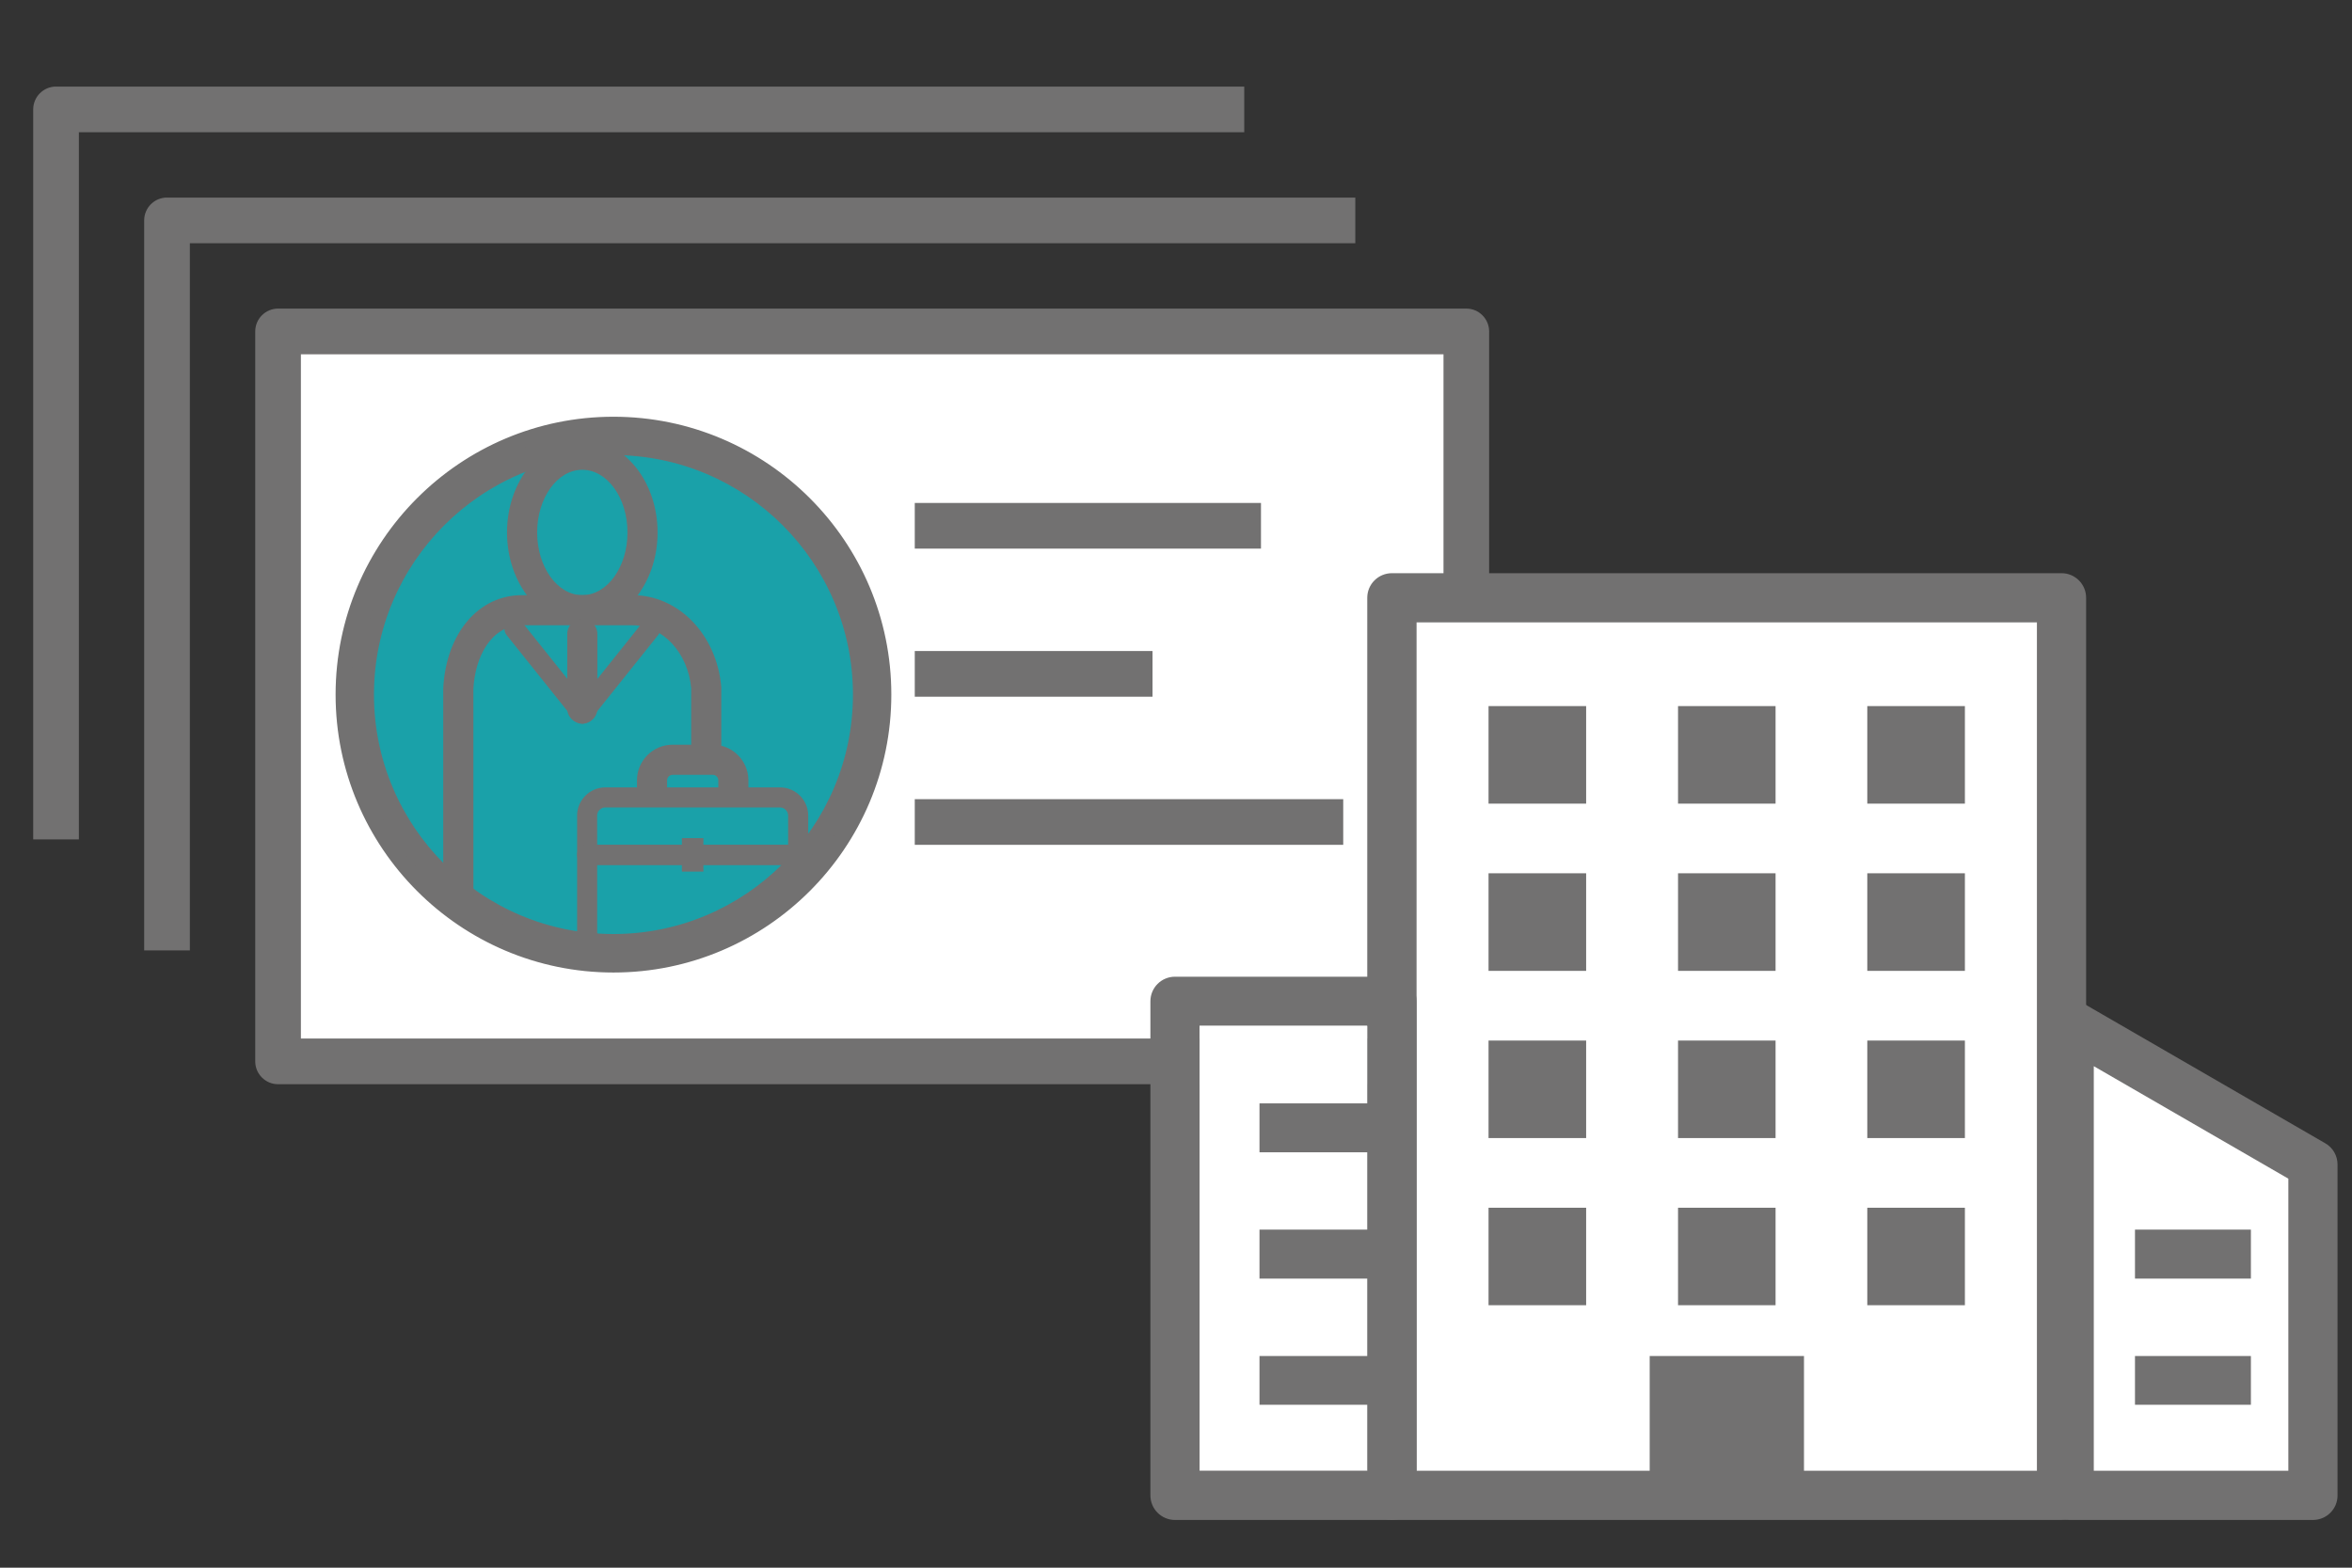
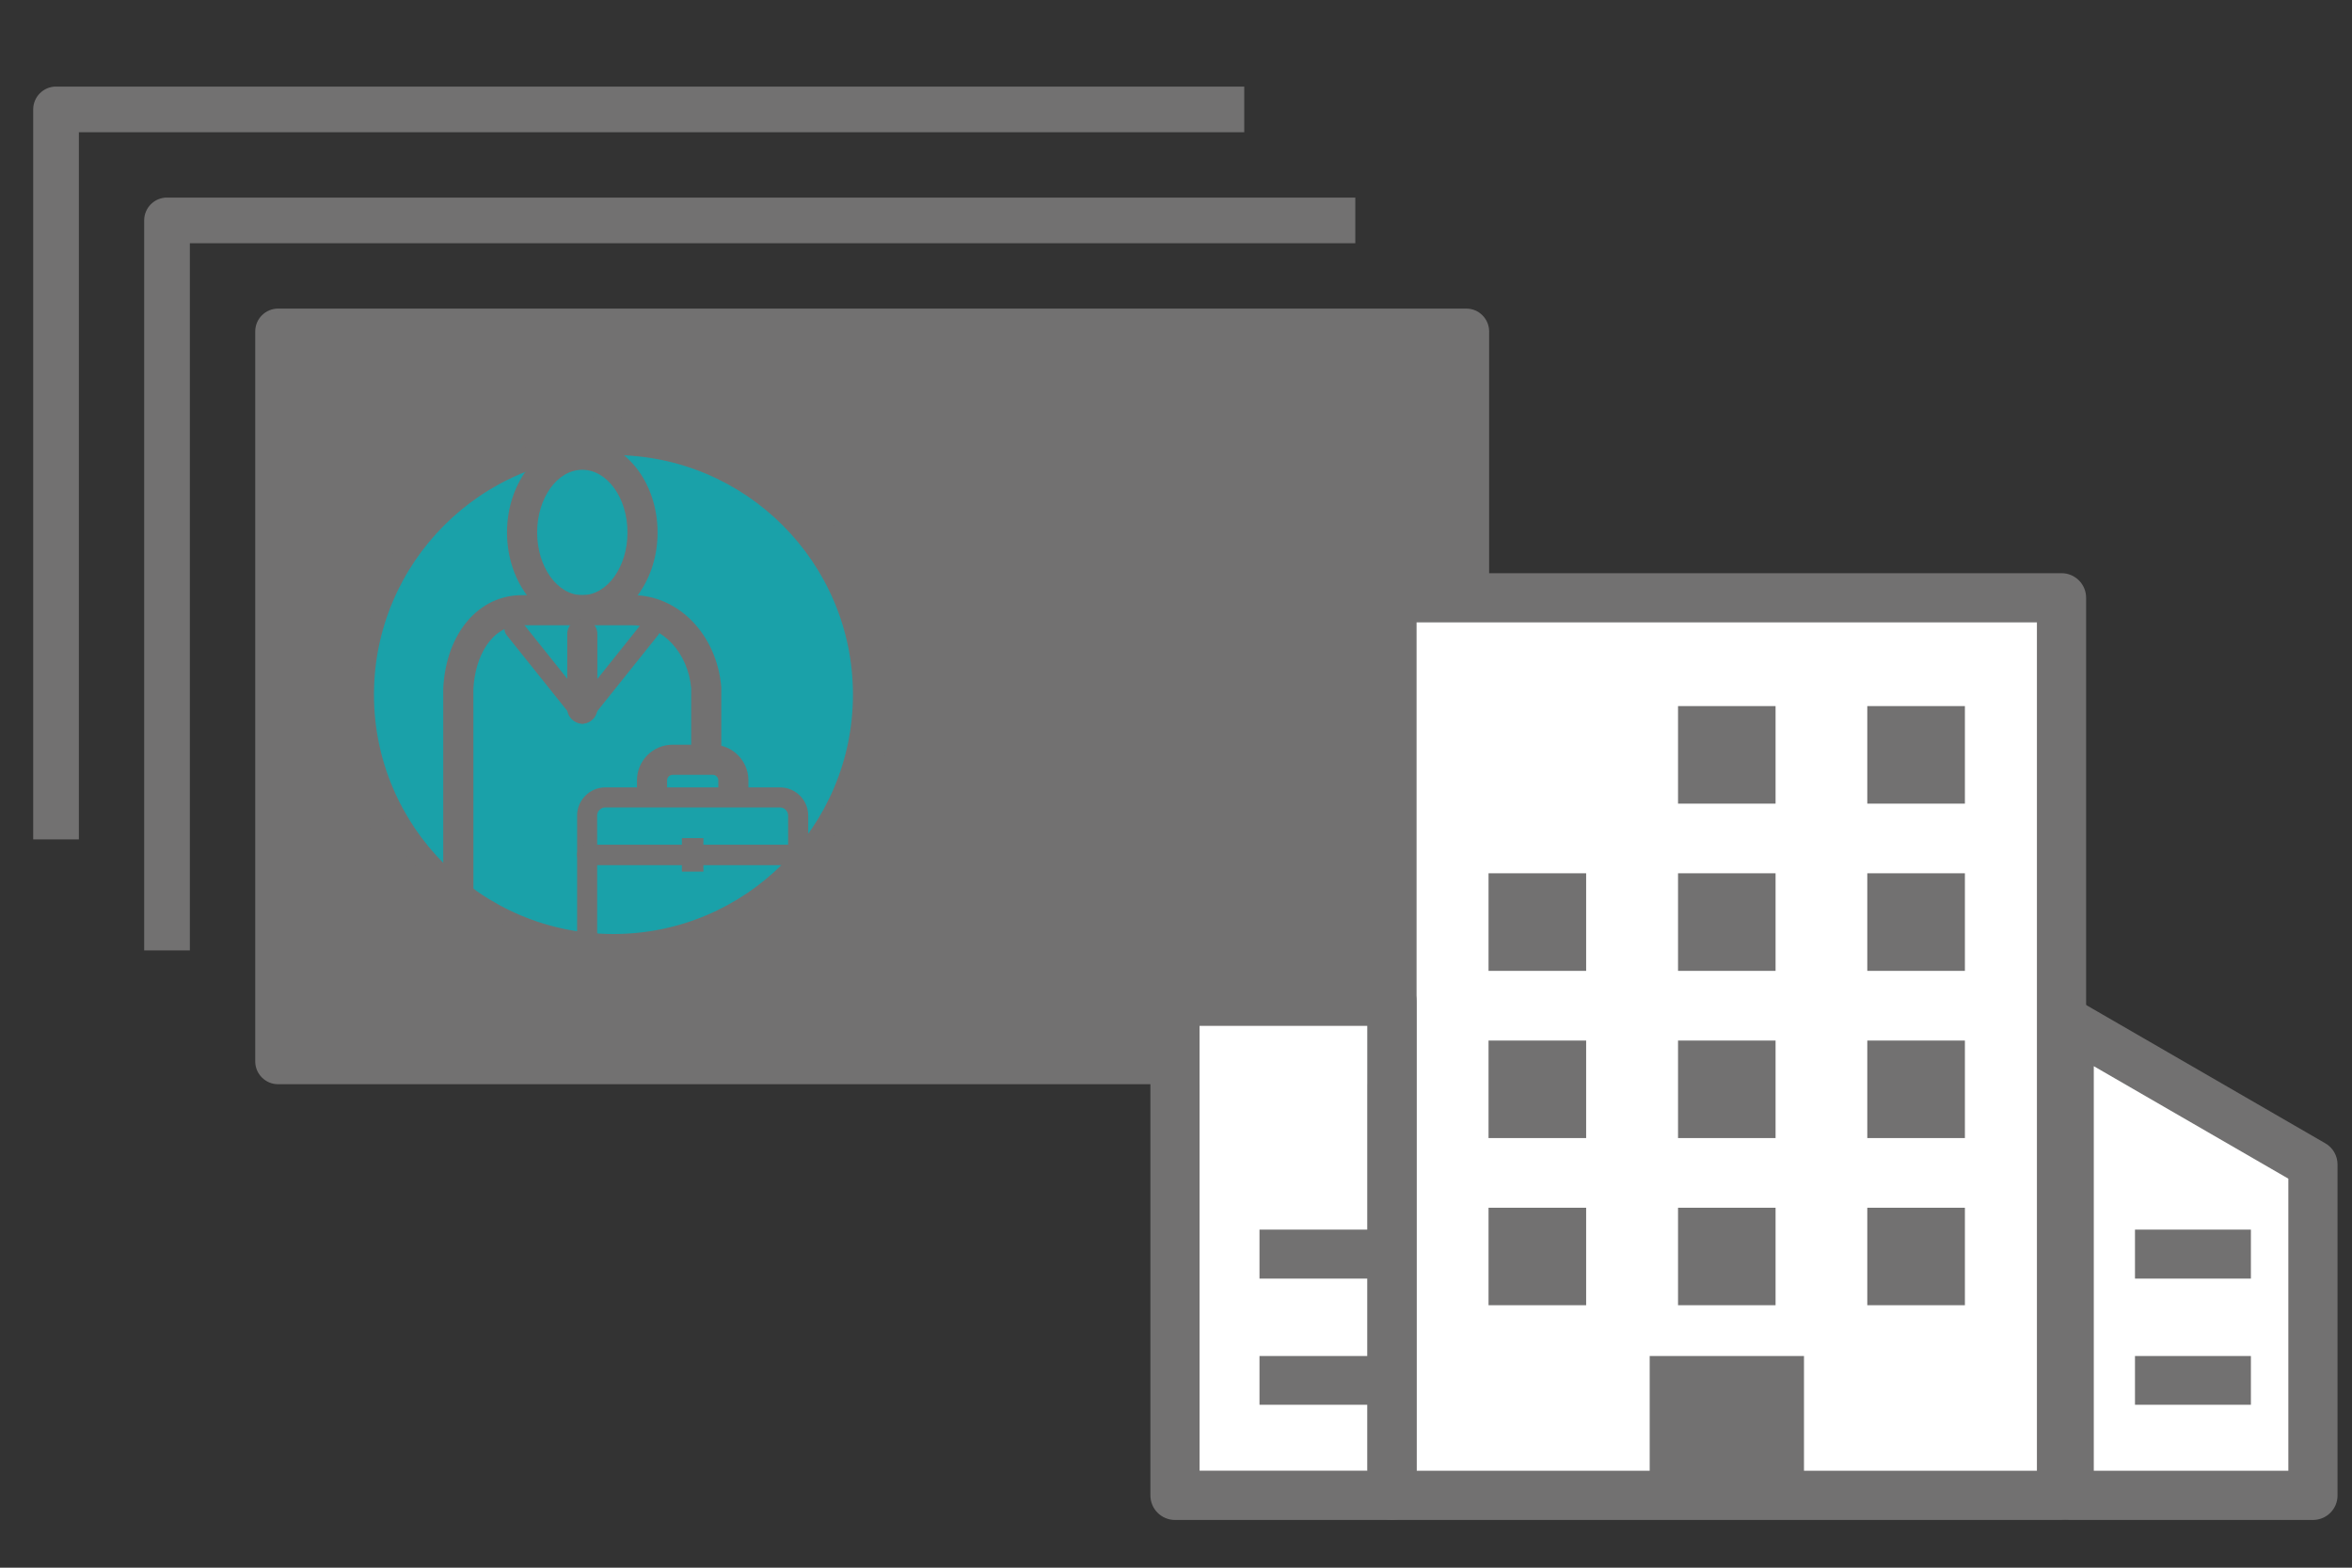
<svg xmlns="http://www.w3.org/2000/svg" version="1.1" x="0px" y="0px" width="60px" height="40px" viewBox="10 20 60 40" enable-background="new 10 20 60 40" xml:space="preserve">
  <rect x="10" y="20" width="60" height="40" fill="#333333" stroke="none" />
  <g id="レイヤー_1">
    <path fill="#727171" d="M47.408,47.664H17.093c-0.321,0-0.582-0.262-0.582-0.582V28.457c0-0.322,0.261-0.583,0.582-0.583h30.315   c0.318,0,0.58,0.261,0.58,0.583v18.625C47.988,47.402,47.729,47.664,47.408,47.664z" />
-     <path fill="#FFFFFF" d="M17.676,46.498h29.148V29.04H17.676V46.498z" />
+     <path fill="#FFFFFF" d="M17.676,46.498h29.148H17.676V46.498z" />
    <path fill="#727171" d="M14.843,44.25h-1.165V25.624c0-0.323,0.261-0.583,0.582-0.583h30.314v1.165H14.843V44.25z" />
    <path fill="#727171" d="M12.012,41.417h-1.165V22.792c0-0.322,0.261-0.583,0.582-0.583h30.312v1.165H12.012V41.417z" />
    <path fill="#727171" d="M22.969,43.877c-0.212,0-0.385-0.174-0.385-0.387v-4.428c0-0.212,0.172-0.385,0.385-0.385   c0.211,0,0.384,0.172,0.384,0.385v4.428C23.353,43.703,23.18,43.877,22.969,43.877z" />
    <circle fill="#1AA1A9" cx="25.649" cy="37.722" r="6.6" />
    <g>
      <path fill="#727171" d="M25.649,44.613c-3.8,0-6.889-3.091-6.889-6.891s3.089-6.891,6.889-6.891c3.799,0,6.89,3.091,6.89,6.89    C32.539,41.521,29.448,44.613,25.649,44.613z M25.649,31.414c-3.478,0-6.308,2.83-6.308,6.31c0,3.479,2.83,6.31,6.308,6.31    c3.479,0,6.309-2.832,6.309-6.311C31.958,34.243,29.128,31.414,25.649,31.414z" />
      <path fill="#727171" d="M25.649,44.814c-3.908,0-7.088-3.182-7.088-7.091c0-3.91,3.18-7.09,7.088-7.09    c3.909,0,7.089,3.18,7.089,7.089C32.738,41.632,29.558,44.814,25.649,44.814z M25.649,31.032c-3.689,0-6.689,3.001-6.689,6.691    c0,3.689,3,6.691,6.689,6.691s6.69-3.003,6.69-6.692C32.339,34.033,29.338,31.032,25.649,31.032z M25.649,44.232    c-3.588,0-6.509-2.92-6.509-6.509s2.92-6.509,6.509-6.509s6.509,2.919,6.509,6.508S29.238,44.232,25.649,44.232z M25.649,31.612    c-3.368,0-6.109,2.741-6.109,6.111c0,3.37,2.741,6.109,6.109,6.109c3.369,0,6.11-2.74,6.11-6.11    C31.759,34.354,29.018,31.612,25.649,31.612z" />
    </g>
    <rect x="33.336" y="32.833" fill="#727171" width="8.832" height="1.165" />
    <rect x="33.336" y="36.611" fill="#727171" width="6.065" height="1.166" />
    <rect x="33.336" y="40.391" fill="#727171" width="10.93" height="1.165" />
    <path fill="#727171" d="M24.854,35.953c-1.059,0-1.92-1.062-1.92-2.367c0-1.306,0.86-2.368,1.918-2.368   c1.061,0,1.923,1.062,1.923,2.368C26.776,34.891,25.914,35.953,24.854,35.953z M24.853,31.987c-0.634,0-1.15,0.716-1.15,1.599   c0,0.881,0.516,1.599,1.15,1.599h0.001c0.637,0,1.153-0.717,1.153-1.599C26.008,32.703,25.49,31.987,24.853,31.987z" />
    <path fill="#727171" d="M21.692,43.203c-0.212,0-0.385-0.172-0.385-0.385v-5.256c0.074-1.408,0.901-2.377,2.013-2.377h2.799   c0.005,0,0.008,0,0.013,0c1.177,0,2.152,1.005,2.268,2.344v1.581c0,0.212-0.172,0.385-0.384,0.385s-0.384-0.173-0.384-0.385v-1.548   c-0.079-0.905-0.726-1.608-1.504-1.608c-0.002,0-0.003,0-0.006,0l-2.802-0.001c-0.8,0-1.202,0.818-1.244,1.627l0.001,5.239   C22.078,43.031,21.904,43.203,21.692,43.203z" />
    <path fill="#727171" d="M24.856,38.463c-0.213,0-0.385-0.172-0.385-0.384v-1.904c0-0.211,0.172-0.384,0.385-0.384   c0.211,0,0.383,0.173,0.383,0.384v1.903C25.239,38.291,25.067,38.463,24.856,38.463z" />
    <path fill="#727171" d="M30.362,42.068h-5.384c-0.141,0-0.256-0.114-0.256-0.257v-1.001c0-0.396,0.323-0.719,0.72-0.719h4.457   c0.396,0,0.719,0.323,0.719,0.719v1.001C30.618,41.954,30.502,42.068,30.362,42.068z M25.234,41.557h4.871v-0.746   c0-0.115-0.094-0.208-0.207-0.208h-4.457c-0.114,0-0.208,0.093-0.208,0.208L25.234,41.557L25.234,41.557z" />
    <path fill="#727171" d="M27.017,44.5h-1.575c-0.396,0-0.72-0.324-0.72-0.719v-1.97c0-0.141,0.115-0.255,0.256-0.255h5.384   c0.14,0,0.255,0.114,0.255,0.255v0.622h-0.512v-0.364h-4.871v1.712c0,0.115,0.094,0.207,0.208,0.207h1.575V44.5z" />
    <path fill="#727171" d="M29.092,40.349h-0.768v-0.438c0-0.078-0.064-0.141-0.142-0.141h-1.023c-0.078,0-0.141,0.063-0.141,0.141   v0.438h-0.769v-0.438c0-0.502,0.408-0.91,0.91-0.91h1.023c0.502,0,0.91,0.408,0.91,0.91V40.349z" />
    <rect x="27.395" y="41.385" fill="#727171" width="0.549" height="0.854" />
    <path fill="#727171" d="M24.856,38.467c-0.078,0-0.151-0.036-0.2-0.097l-1.733-2.167c-0.088-0.111-0.07-0.272,0.041-0.361   c0.11-0.087,0.271-0.069,0.36,0.041l1.533,1.919l1.533-1.919c0.088-0.11,0.25-0.128,0.359-0.041   c0.111,0.089,0.129,0.25,0.041,0.361l-1.733,2.167C25.006,38.432,24.934,38.467,24.856,38.467z" />
  </g>
  <g id="レイヤー_2">
    <g>
      <g>
        <rect x="45.51" y="35.252" fill="#FFFFFF" width="17.079" height="22.901" />
        <path fill="#727171" d="M62.589,58.782H45.51c-0.349,0-0.631-0.281-0.631-0.628V35.252c0-0.347,0.282-0.627,0.631-0.627h17.079     c0.347,0,0.628,0.28,0.628,0.627v22.901C63.217,58.501,62.936,58.782,62.589,58.782z M46.137,57.527h15.825V35.88H46.137V57.527z     " />
      </g>
      <path fill="#727171" d="M45.51,58.782h-5.536c-0.347,0-0.627-0.281-0.627-0.628V45.548c0-0.348,0.281-0.627,0.627-0.627h5.536    c0.346,0,0.627,0.279,0.627,0.627v12.605C46.137,58.501,45.854,58.782,45.51,58.782z M40.601,57.527h4.278V46.175h-4.278V57.527z" />
      <path fill="#FFFFFF" d="M40.601,57.527h4.278V46.175h-4.278V57.527z" />
      <rect x="57.635" y="38.016" fill="#727171" width="2.49" height="2.489" />
      <rect x="52.807" y="38.016" fill="#727171" width="2.488" height="2.489" />
-       <rect x="47.973" y="38.016" fill="#727171" width="2.49" height="2.489" />
      <rect x="57.635" y="42.282" fill="#727171" width="2.49" height="2.49" />
      <rect x="52.807" y="42.282" fill="#727171" width="2.488" height="2.49" />
      <rect x="47.973" y="42.282" fill="#727171" width="2.49" height="2.49" />
      <rect x="57.635" y="46.55" fill="#727171" width="2.49" height="2.488" />
      <rect x="52.807" y="46.55" fill="#727171" width="2.488" height="2.488" />
      <rect x="47.973" y="46.55" fill="#727171" width="2.49" height="2.488" />
      <rect x="57.635" y="50.816" fill="#727171" width="2.49" height="2.487" />
      <rect x="52.807" y="50.816" fill="#727171" width="2.488" height="2.487" />
      <rect x="52.084" y="54.599" fill="#727171" width="3.936" height="3.556" />
      <rect x="47.973" y="50.816" fill="#727171" width="2.49" height="2.487" />
      <path fill="#727171" d="M69.005,58.782h-6.22c-0.348,0-0.629-0.281-0.629-0.628V46.116c0-0.224,0.121-0.432,0.314-0.543    c0.194-0.111,0.436-0.113,0.627,0l6.221,3.598c0.195,0.111,0.313,0.319,0.313,0.543v8.44    C69.633,58.501,69.352,58.782,69.005,58.782z" />
      <rect x="42.13" y="51.374" fill="#727171" width="2.955" height="1.25" />
      <rect x="42.13" y="54.599" fill="#727171" width="2.955" height="1.244" />
-       <rect x="42.13" y="48.153" fill="#727171" width="2.955" height="1.248" />
      <path fill="#FFFFFF" d="M63.413,57.527h4.963v-7.453l-4.963-2.87V57.527z" />
      <rect x="64.464" y="51.374" fill="#727171" width="2.957" height="1.25" />
      <rect x="64.464" y="54.599" fill="#727171" width="2.957" height="1.244" />
    </g>
  </g>
</svg>